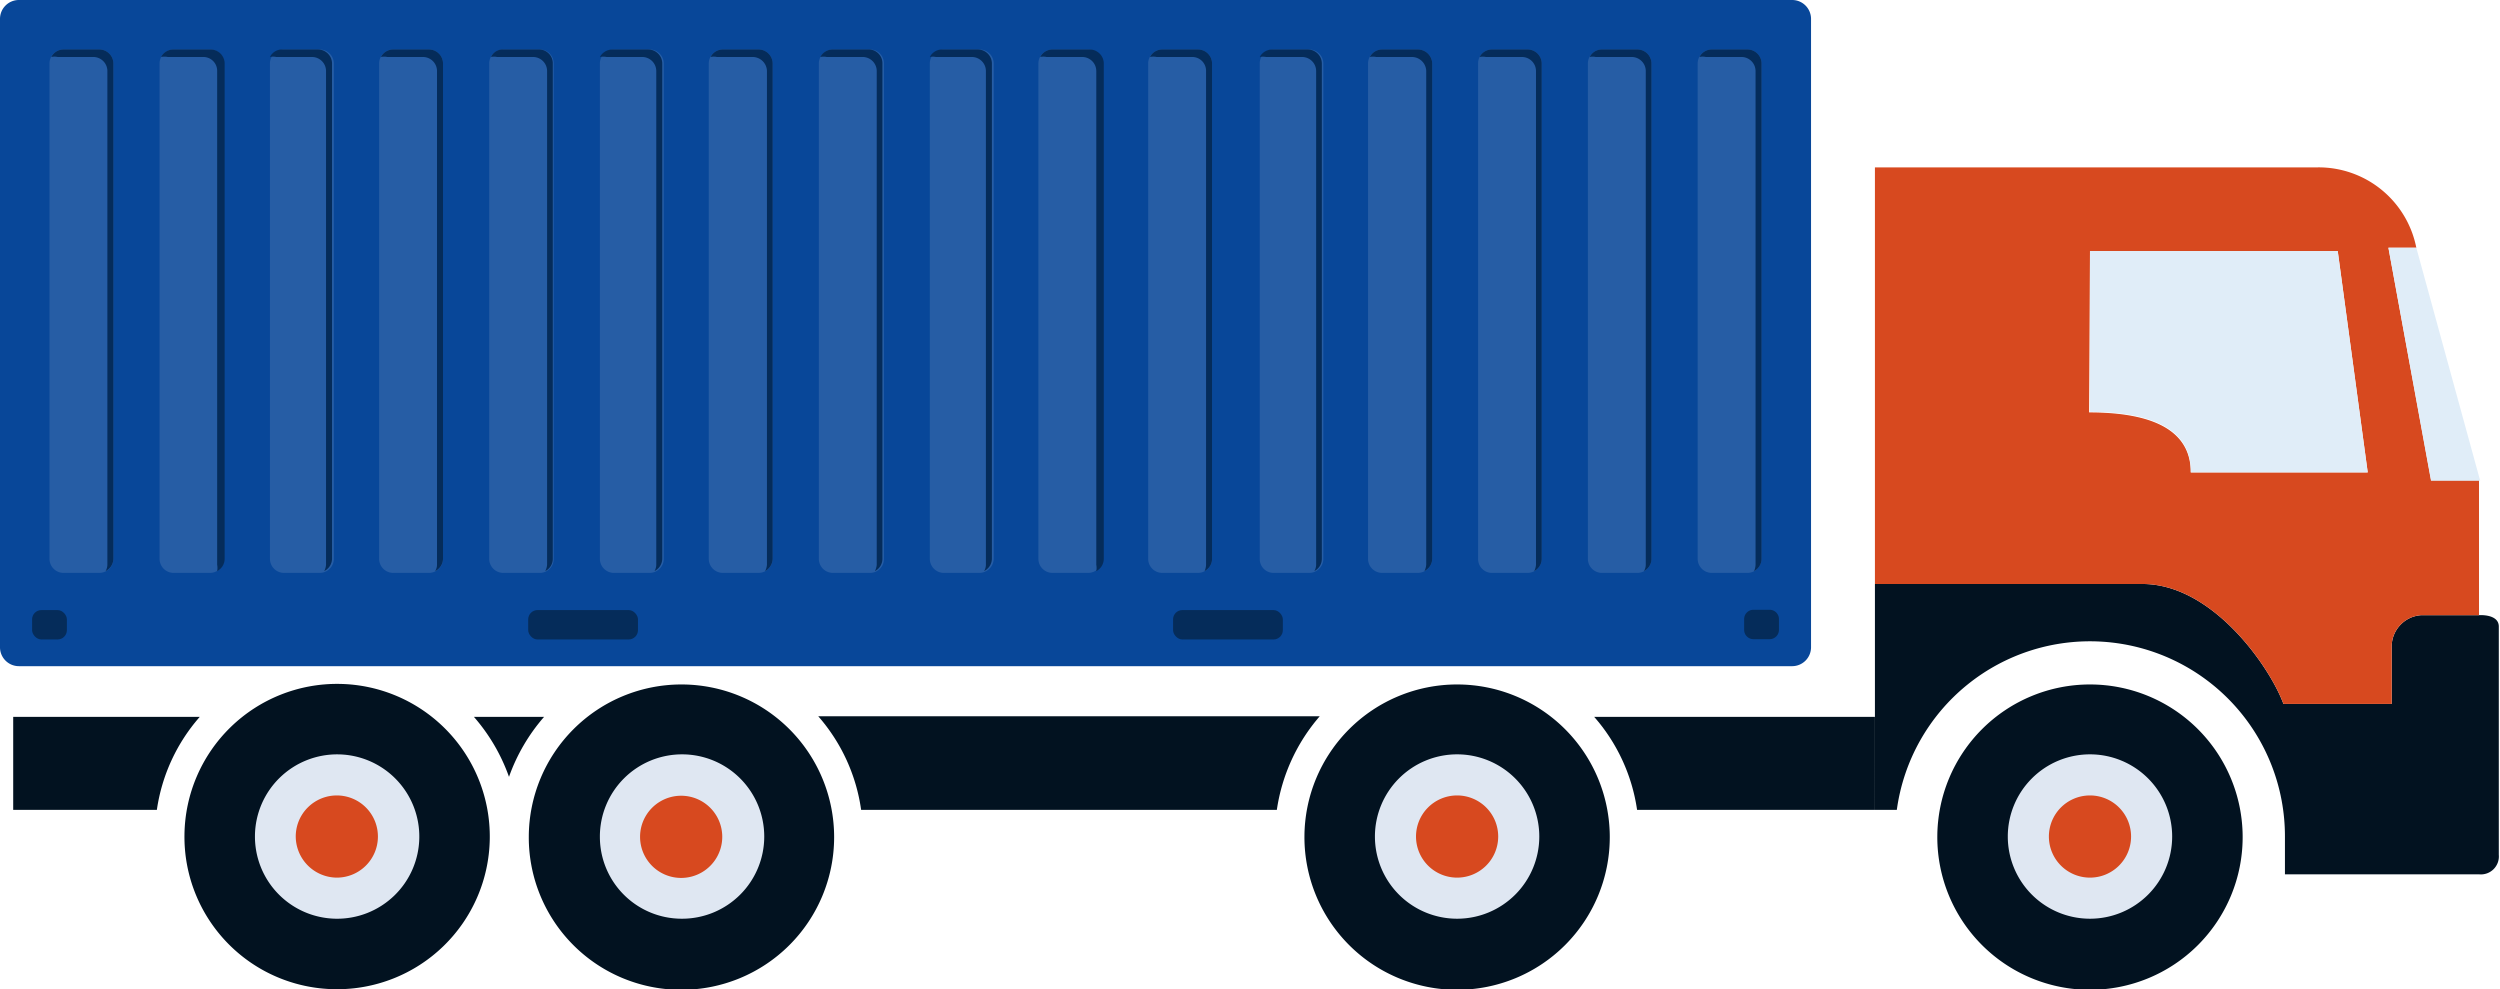
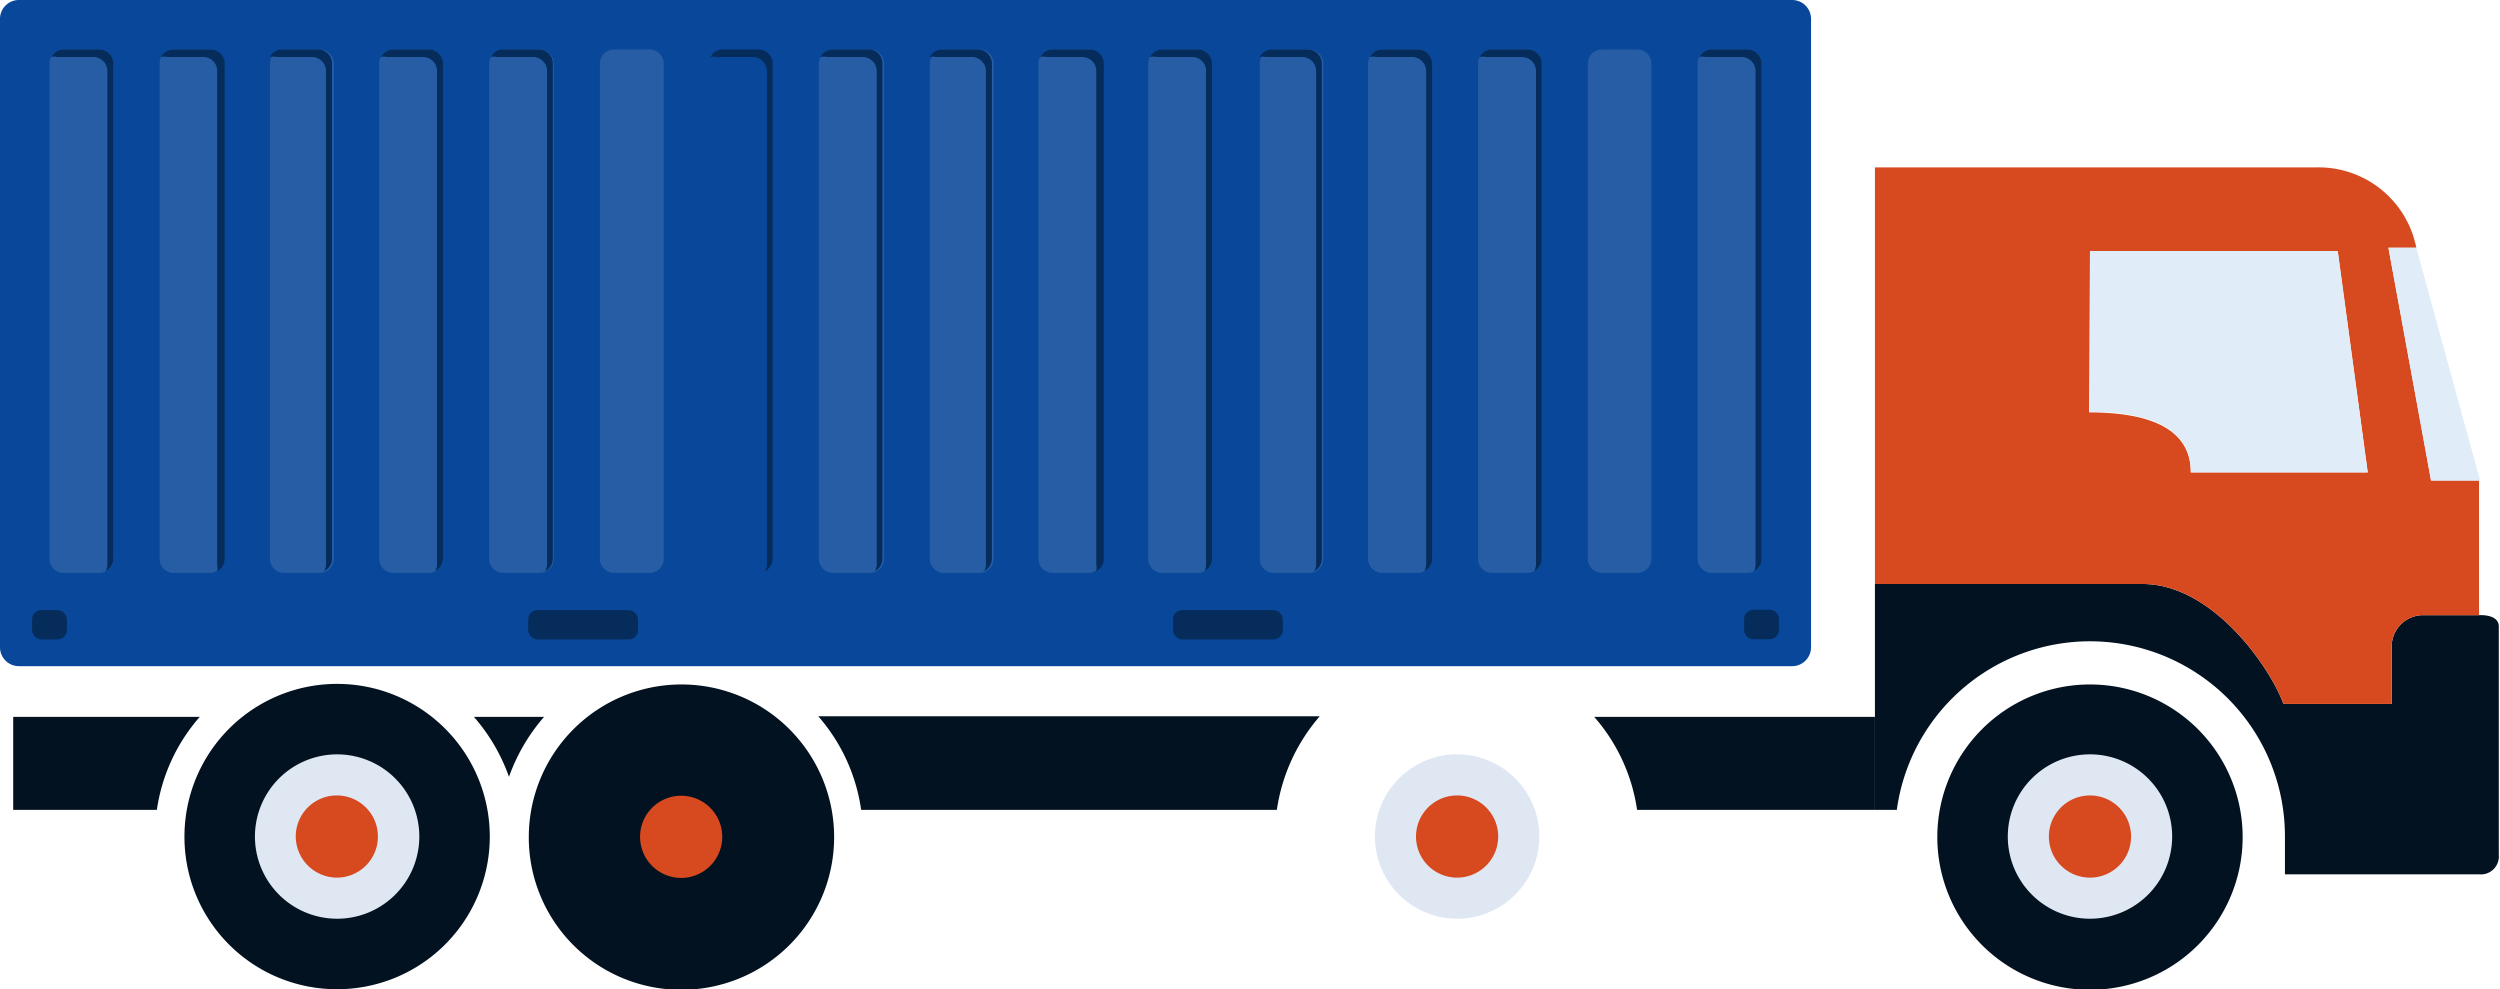
<svg xmlns="http://www.w3.org/2000/svg" viewBox="0 0 83.35 32.98">
  <defs>
    <style>.cls-1{fill:#021220;}.cls-2{fill:#d7491f;}.cls-3{fill:#e0edf8;}.cls-4{fill:#dfe7f2;}.cls-5{fill:#084799;}.cls-6{fill:#265da5;}.cls-7{fill:#052c5a;}</style>
  </defs>
  <g id="Layer_2" data-name="Layer 2">
    <g id="พื้นหลัง">
      <path class="cls-1" d="M42.57,27H28.71a6,6,0,0,0-1.43-3.12H44A6.11,6.11,0,0,0,42.57,27Z" />
      <path class="cls-1" d="M18.14,23.9a6.18,6.18,0,0,0-1.17,2,6.18,6.18,0,0,0-1.17-2Z" />
      <path class="cls-1" d="M53.15,23.9h9.36V27H54.58A6,6,0,0,0,53.15,23.9Z" />
      <path class="cls-1" d="M6.66,23.9A6,6,0,0,0,5.23,27H.44V23.9Z" />
      <path class="cls-1" d="M71.43,19.47c2.35,0,4.26,2.79,4.7,4h3.61V21.61a1.05,1.05,0,0,1,1-1.1h1.91s.66-.05.66.38V28.5a.6.6,0,0,1-.66.65H76.18c0-.4,0-.81,0-1.25A6.5,6.5,0,0,0,63.24,27h-.73V19.47Z" />
      <path class="cls-2" d="M62.51,5.58V19.47h8.92c2.35,0,4.26,2.79,4.7,4h3.61V21.61a1.05,1.05,0,0,1,1-1.1h1.91V16H81.05L79.63,8.26h.93a3.32,3.32,0,0,0-3.28-2.68Zm7.17,2.79h8.26l1,7.38h-5.9c0-1.2-.93-2-3.39-2Z" />
      <path class="cls-3" d="M69.68,13.73V8.37h8.26l1,7.38h-5.9C73.07,14.55,72.14,13.73,69.68,13.73Z" />
      <polygon class="cls-3" points="79.63 8.26 80.56 8.26 82.69 16.03 81.05 16.03 79.63 8.26" />
      <path class="cls-1" d="M64.59,27.9A5.09,5.09,0,1,1,69.68,33,5.09,5.09,0,0,1,64.59,27.9Z" />
      <path class="cls-4" d="M66.94,27.9a2.74,2.74,0,1,1,2.74,2.73A2.74,2.74,0,0,1,66.94,27.9Z" />
      <path class="cls-2" d="M68.31,27.9a1.37,1.37,0,1,1,1.37,1.36A1.37,1.37,0,0,1,68.31,27.9Z" />
-       <path class="cls-1" d="M43.49,27.9A5.09,5.09,0,1,1,48.58,33,5.09,5.09,0,0,1,43.49,27.9Z" />
      <path class="cls-4" d="M45.84,27.9a2.74,2.74,0,1,1,2.74,2.73A2.74,2.74,0,0,1,45.84,27.9Z" />
      <path class="cls-2" d="M47.21,27.9a1.37,1.37,0,1,1,1.37,1.36A1.37,1.37,0,0,1,47.21,27.9Z" />
      <path class="cls-1" d="M17.63,27.9A5.09,5.09,0,1,1,22.71,33,5.08,5.08,0,0,1,17.63,27.9Z" />
-       <path class="cls-4" d="M20,27.9a2.74,2.74,0,1,1,2.73,2.73A2.73,2.73,0,0,1,20,27.9Z" />
      <path class="cls-2" d="M21.34,27.9a1.37,1.37,0,1,1,2.74,0,1.37,1.37,0,0,1-2.74,0Z" />
      <path class="cls-1" d="M6.15,27.83a5.09,5.09,0,1,1,5,5.15A5.08,5.08,0,0,1,6.15,27.83Z" />
      <path class="cls-4" d="M8.5,27.86a2.74,2.74,0,1,1,2.69,2.77A2.74,2.74,0,0,1,8.5,27.86Z" />
      <path class="cls-2" d="M9.86,27.87a1.37,1.37,0,1,1,1.35,1.39A1.38,1.38,0,0,1,9.86,27.87Z" />
      <path class="cls-5" d="M0,21.58a.63.63,0,0,0,.63.63H59.76a.63.63,0,0,0,.62-.63V.63A.63.63,0,0,0,59.76,0H.63A.63.63,0,0,0,0,.63Z" />
      <path class="cls-6" d="M56.6,2.11V18.63a.47.47,0,0,0,.47.47h1.19a.47.47,0,0,0,.47-.47V2.11a.47.47,0,0,0-.47-.46H57.07A.47.47,0,0,0,56.6,2.11Z" />
      <path class="cls-6" d="M52.94,2.11V18.63a.47.47,0,0,0,.46.47h1.2a.47.47,0,0,0,.46-.47V2.11a.47.47,0,0,0-.46-.46H53.4A.47.47,0,0,0,52.94,2.11Z" />
      <path class="cls-6" d="M49.28,2.11V18.63a.46.46,0,0,0,.46.47h1.2a.47.47,0,0,0,.46-.47V2.11a.47.47,0,0,0-.46-.46h-1.2A.46.46,0,0,0,49.28,2.11Z" />
      <path class="cls-6" d="M45.61,2.11V18.63a.47.47,0,0,0,.47.47h1.19a.48.48,0,0,0,.48-.47V2.11a.48.48,0,0,0-.48-.46H46.08A.47.47,0,0,0,45.61,2.11Z" />
      <path class="cls-6" d="M42,2.11V18.63a.46.46,0,0,0,.46.47h1.2a.47.47,0,0,0,.46-.47V2.11a.47.47,0,0,0-.46-.46h-1.2A.46.46,0,0,0,42,2.11Z" />
      <path class="cls-6" d="M38.28,2.11V18.63a.47.47,0,0,0,.47.47h1.19a.47.47,0,0,0,.47-.47V2.11a.47.47,0,0,0-.47-.46H38.75A.47.47,0,0,0,38.28,2.11Z" />
      <path class="cls-6" d="M34.62,2.11V18.63a.47.47,0,0,0,.47.47h1.19a.47.47,0,0,0,.47-.47V2.11a.47.47,0,0,0-.47-.46H35.09A.47.47,0,0,0,34.62,2.11Z" />
      <path class="cls-6" d="M31,2.11V18.63a.47.47,0,0,0,.47.47h1.19a.48.48,0,0,0,.47-.47V2.11a.47.47,0,0,0-.47-.46H31.43A.47.47,0,0,0,31,2.11Z" />
      <path class="cls-6" d="M27.3,2.11V18.63a.47.47,0,0,0,.46.47H29a.46.46,0,0,0,.47-.47V2.11A.46.46,0,0,0,29,1.65H27.76A.47.47,0,0,0,27.3,2.11Z" />
-       <path class="cls-6" d="M23.63,2.11V18.63a.47.47,0,0,0,.47.47h1.19a.47.47,0,0,0,.47-.47V2.11a.47.47,0,0,0-.47-.46H24.1A.47.47,0,0,0,23.63,2.11Z" />
      <path class="cls-6" d="M20,2.11V18.63a.47.47,0,0,0,.46.47h1.2a.47.47,0,0,0,.47-.47V2.11a.47.47,0,0,0-.47-.46h-1.2A.47.47,0,0,0,20,2.11Z" />
      <path class="cls-6" d="M16.31,2.11V18.63a.47.47,0,0,0,.46.47H18a.46.46,0,0,0,.46-.47V2.11A.46.46,0,0,0,18,1.65h-1.2A.47.47,0,0,0,16.31,2.11Z" />
      <path class="cls-6" d="M12.64,2.11V18.63a.47.47,0,0,0,.47.47H14.3a.47.47,0,0,0,.47-.47V2.11a.47.47,0,0,0-.47-.46H13.11A.47.47,0,0,0,12.64,2.11Z" />
      <path class="cls-6" d="M9,2.11V18.63a.47.47,0,0,0,.46.47h1.2a.47.47,0,0,0,.47-.47V2.11a.47.47,0,0,0-.47-.46H9.44A.47.47,0,0,0,9,2.11Z" />
      <path class="cls-6" d="M5.32,2.11V18.63a.47.47,0,0,0,.46.47H7a.47.47,0,0,0,.47-.47V2.11A.47.47,0,0,0,7,1.65H5.78A.47.47,0,0,0,5.32,2.11Z" />
      <path class="cls-6" d="M1.65,2.11V18.63a.47.47,0,0,0,.47.47H3.31a.47.47,0,0,0,.47-.47V2.11a.47.47,0,0,0-.47-.46H2.12A.47.47,0,0,0,1.65,2.11Z" />
      <path class="cls-7" d="M56.66,1.9a.46.46,0,0,1,.21,0h1.19a.47.47,0,0,1,.47.46V18.83a.54.54,0,0,1-.05.21.46.46,0,0,0,.25-.41V2.11a.47.47,0,0,0-.47-.46H57.07A.46.46,0,0,0,56.66,1.9Z" />
-       <path class="cls-7" d="M53,1.9a.46.46,0,0,1,.2,0h1.2a.47.47,0,0,1,.47.46V18.83a.42.42,0,0,1-.06.21.46.46,0,0,0,.25-.41V2.11a.47.47,0,0,0-.46-.46H53.4A.45.45,0,0,0,53,1.9Z" />
      <path class="cls-7" d="M49.33,1.9a.54.54,0,0,1,.21,0h1.2a.47.47,0,0,1,.47.46V18.83a.56.56,0,0,1-.06.21.46.46,0,0,0,.25-.41V2.11a.47.47,0,0,0-.46-.46h-1.2A.46.46,0,0,0,49.33,1.9Z" />
      <path class="cls-7" d="M45.67,1.9a.5.5,0,0,1,.21,0h1.19a.48.48,0,0,1,.48.46V18.83a.56.56,0,0,1-.06.21.47.47,0,0,0,.26-.41V2.11a.48.48,0,0,0-.48-.46H46.08A.46.46,0,0,0,45.67,1.9Z" />
      <path class="cls-7" d="M42,1.9a.54.54,0,0,1,.21,0h1.2a.47.47,0,0,1,.47.46V18.83a.42.42,0,0,1-.06.21.46.46,0,0,0,.25-.41V2.11a.47.47,0,0,0-.46-.46h-1.2A.47.47,0,0,0,42,1.9Z" />
      <path class="cls-7" d="M38.34,1.9a.51.51,0,0,1,.22,0h1.19a.46.46,0,0,1,.46.46V18.83a.54.54,0,0,1-.05.21.46.46,0,0,0,.25-.41V2.11a.47.47,0,0,0-.47-.46H38.75A.46.46,0,0,0,38.34,1.9Z" />
      <path class="cls-7" d="M34.68,1.9a.46.46,0,0,1,.21,0h1.19a.47.47,0,0,1,.47.46V18.83a.54.54,0,0,1,0,.21.46.46,0,0,0,.25-.41V2.11a.47.47,0,0,0-.47-.46H35.09A.46.46,0,0,0,34.68,1.9Z" />
      <path class="cls-7" d="M31,1.9a.46.46,0,0,1,.2,0h1.2a.47.47,0,0,1,.47.46V18.83a.42.42,0,0,1-.06.21.47.47,0,0,0,.26-.41V2.11a.47.47,0,0,0-.47-.46H31.43A.46.46,0,0,0,31,1.9Z" />
      <path class="cls-7" d="M27.35,1.9a.5.5,0,0,1,.21,0h1.2a.47.47,0,0,1,.47.46V18.83a.56.56,0,0,1-.06.21.46.46,0,0,0,.25-.41V2.11A.46.46,0,0,0,29,1.65H27.76A.46.46,0,0,0,27.35,1.9Z" />
      <path class="cls-7" d="M23.69,1.9a.46.46,0,0,1,.21,0h1.19a.48.48,0,0,1,.48.46V18.83a.56.56,0,0,1-.06.21.48.48,0,0,0,.25-.41V2.11a.47.47,0,0,0-.47-.46H24.1A.46.46,0,0,0,23.69,1.9Z" />
-       <path class="cls-7" d="M20,1.9a.54.54,0,0,1,.22,0h1.19a.47.47,0,0,1,.47.46V18.83a.42.42,0,0,1-.06.21.47.47,0,0,0,.26-.41V2.11a.47.47,0,0,0-.47-.46h-1.2A.48.48,0,0,0,20,1.9Z" />
      <path class="cls-7" d="M16.37,1.9a.46.46,0,0,1,.2,0h1.2a.47.47,0,0,1,.47.46V18.83a.56.56,0,0,1-.06.21.46.46,0,0,0,.25-.41V2.11A.46.46,0,0,0,18,1.65h-1.2A.43.43,0,0,0,16.37,1.9Z" />
      <path class="cls-7" d="M12.7,1.9a.5.5,0,0,1,.21,0H14.1a.47.47,0,0,1,.47.46V18.83a.42.42,0,0,1-.06.21.47.47,0,0,0,.26-.41V2.11a.47.47,0,0,0-.47-.46H13.11A.46.46,0,0,0,12.7,1.9Z" />
      <path class="cls-7" d="M9,1.9a.46.46,0,0,1,.21,0h1.19a.47.47,0,0,1,.47.46V18.83a.56.56,0,0,1-.06.21.47.47,0,0,0,.26-.41V2.11a.47.47,0,0,0-.47-.46H9.44A.45.45,0,0,0,9,1.9Z" />
      <path class="cls-7" d="M5.37,1.9a.54.54,0,0,1,.22,0H6.78a.46.46,0,0,1,.46.46V18.83a.54.54,0,0,1,0,.21.46.46,0,0,0,.25-.41V2.11A.47.47,0,0,0,7,1.65H5.78A.46.46,0,0,0,5.37,1.9Z" />
      <path class="cls-7" d="M1.71,1.9a.46.46,0,0,1,.21,0H3.11a.47.47,0,0,1,.47.46V18.83a.42.42,0,0,1-.06.21.47.47,0,0,0,.26-.41V2.11a.47.47,0,0,0-.47-.46H2.12A.46.46,0,0,0,1.71,1.9Z" />
      <path class="cls-7" d="M58.15,21a.31.31,0,0,0,.3.31H59a.31.31,0,0,0,.31-.31v-.36a.31.31,0,0,0-.31-.31h-.55a.31.31,0,0,0-.3.31Z" />
      <rect class="cls-7" x="1.07" y="20.34" width="1.16" height="0.98" rx="0.31" />
      <rect class="cls-7" x="39.11" y="20.34" width="3.66" height="0.98" rx="0.31" />
      <rect class="cls-7" x="17.61" y="20.34" width="3.66" height="0.98" rx="0.31" />
    </g>
  </g>
</svg>